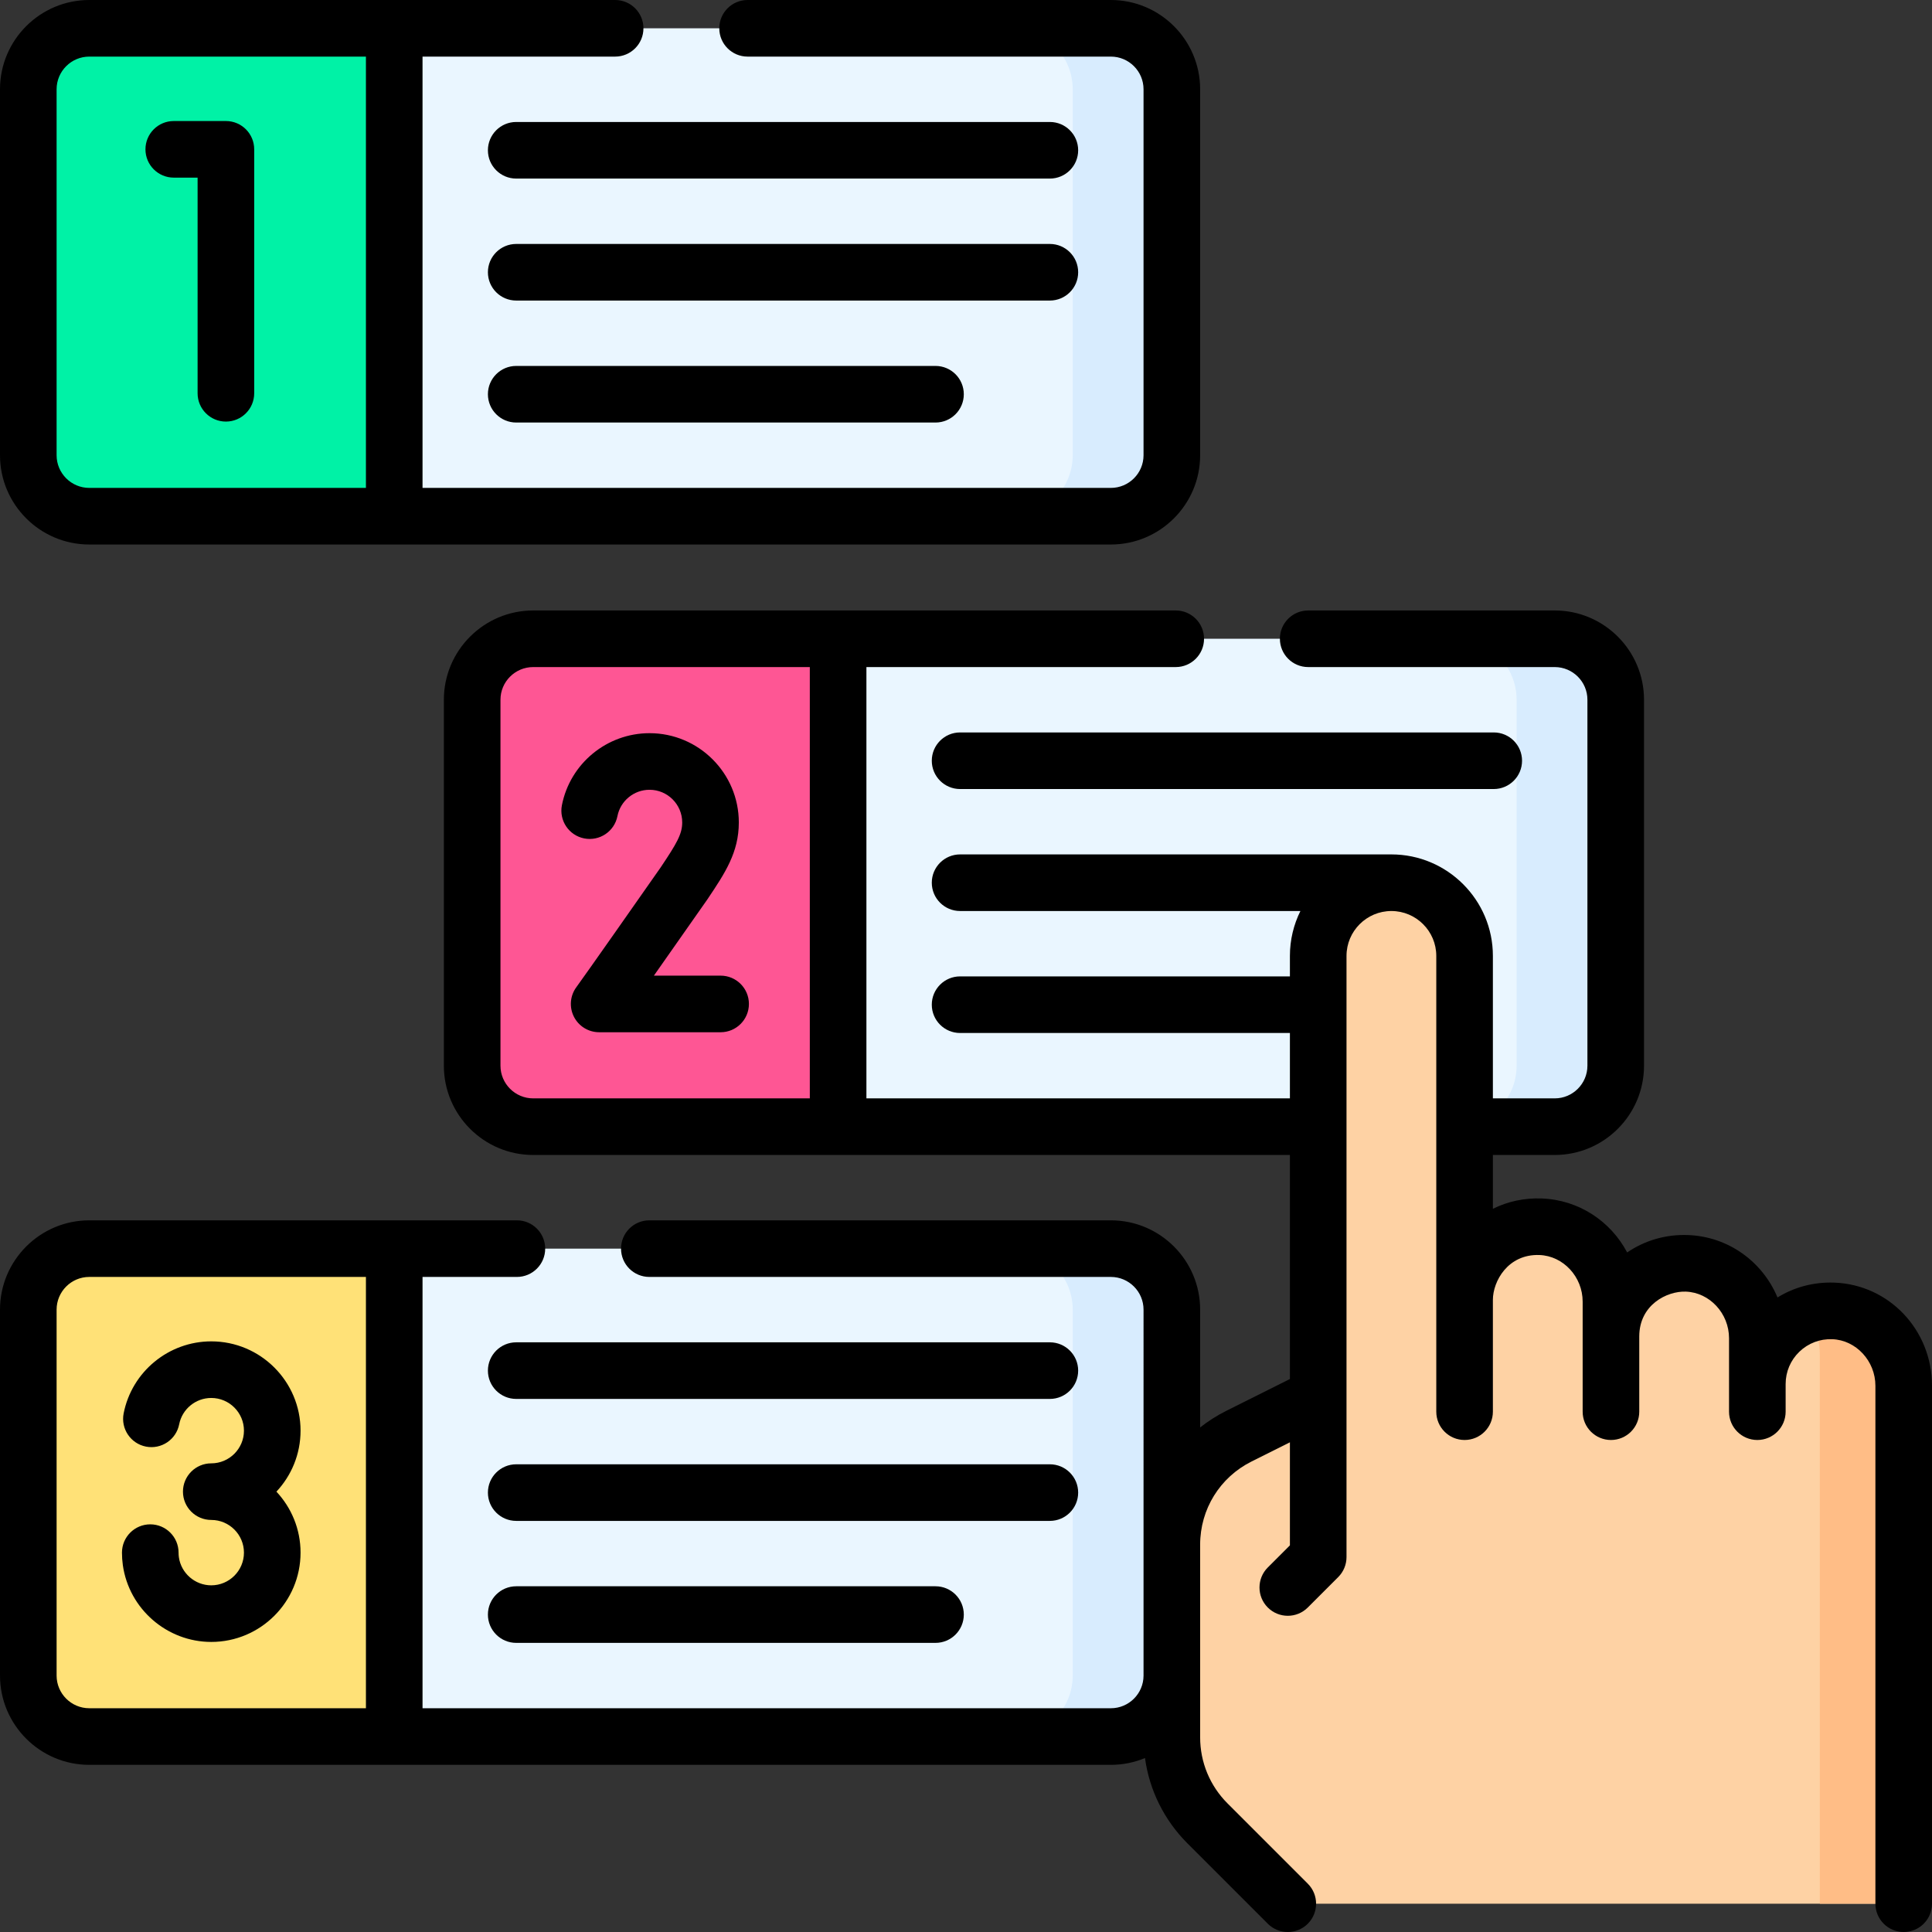
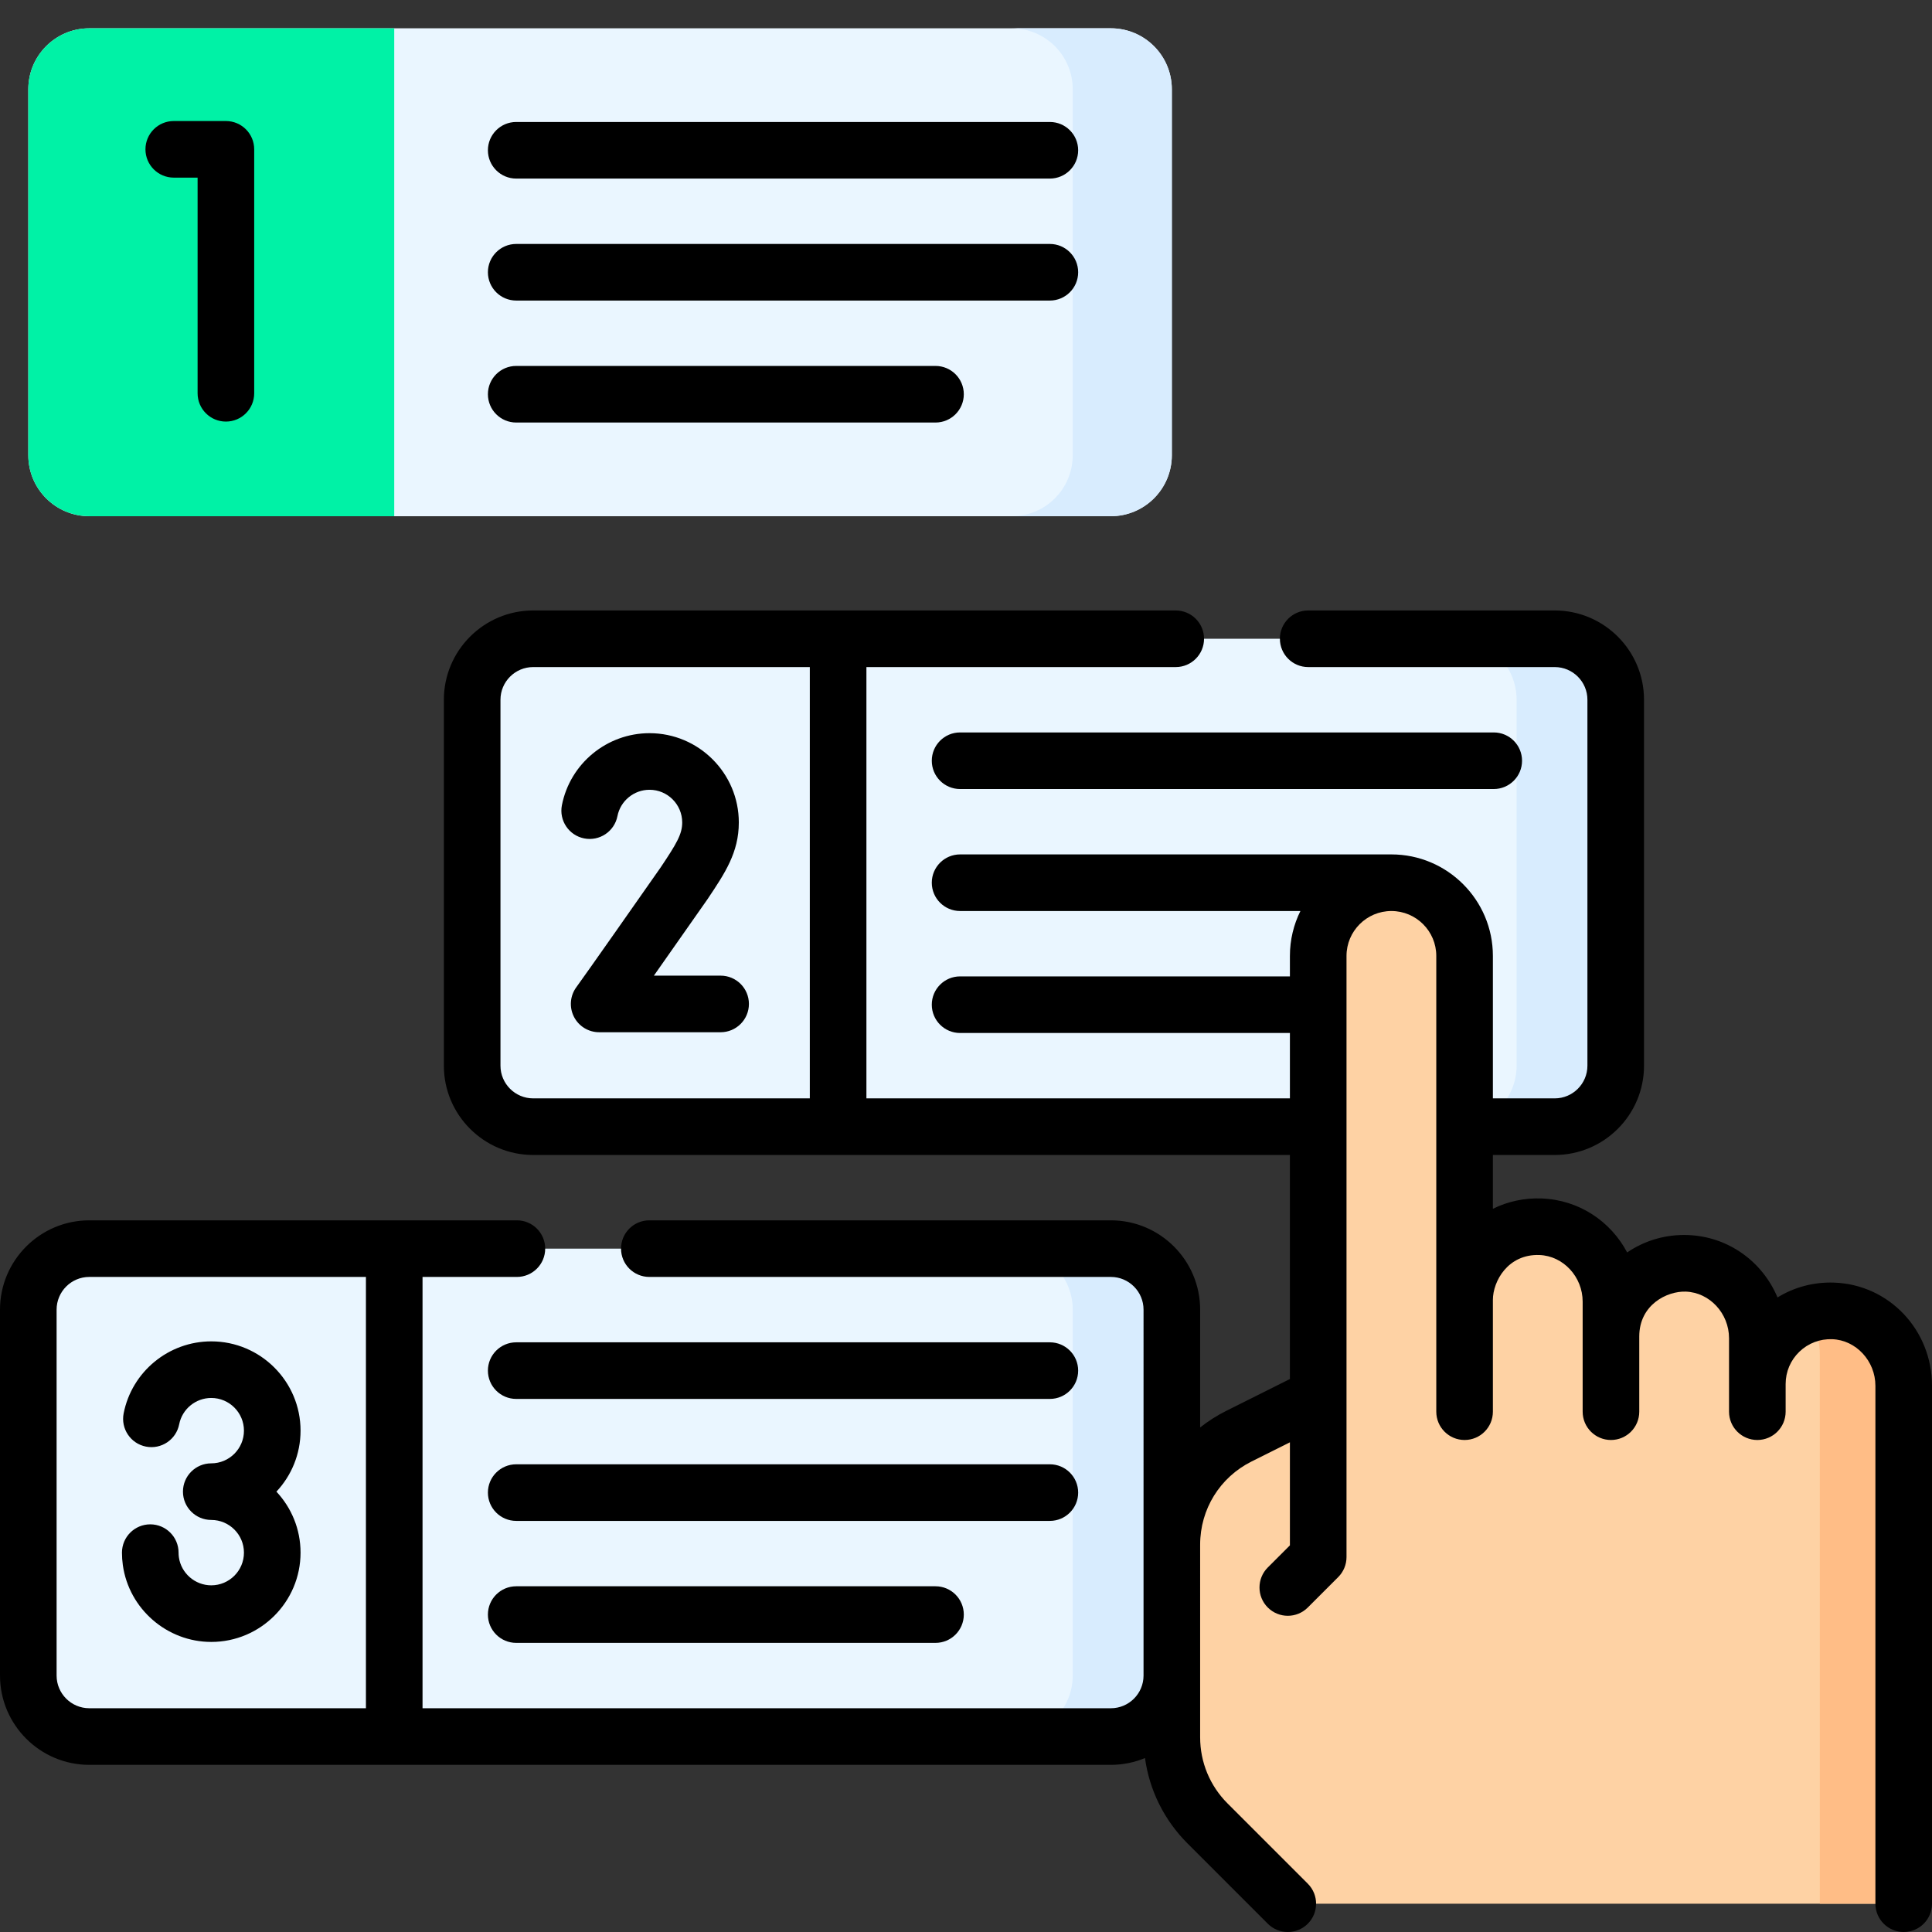
<svg xmlns="http://www.w3.org/2000/svg" id="Capa_1" enable-background="new 0 0 512 512" viewBox="0 0 512 512">
  <rect x="0" y="0" width="512" height="512" fill="#333333" stroke="none" />
  <g>
    <g>
      <g>
        <path d="m294.386 136.801h-270.723c-8.926 0-16.163-7.236-16.163-16.163v-96.975c0-8.927 7.236-16.163 16.163-16.163h270.724c8.926 0 16.163 7.236 16.163 16.163v96.976c-.001 8.926-7.237 16.162-16.164 16.162z" fill="#eaf6ff" />
        <path d="m294.386 7.5h-26.264c8.926 0 16.163 7.236 16.163 16.163v96.976c0 8.926-7.236 16.163-16.163 16.163h26.264c8.926 0 16.163-7.236 16.163-16.163v-96.976c0-8.927-7.236-16.163-16.163-16.163z" fill="#d8ecfe" />
        <path d="m23.663 136.801h80.813v-129.301h-80.813c-8.927 0-16.163 7.236-16.163 16.163v96.976c0 8.926 7.236 16.162 16.163 16.162z" fill="#00f2a6" />
      </g>
      <g>
        <path d="m412.02 298.578h-270.724c-8.926 0-16.163-7.236-16.163-16.163v-96.975c0-8.926 7.236-16.163 16.163-16.163h270.724c8.926 0 16.163 7.236 16.163 16.163v96.976c-.001 8.926-7.237 16.162-16.163 16.162z" fill="#eaf6ff" />
        <path d="m412.02 169.277h-26.264c8.926 0 16.163 7.236 16.163 16.163v96.976c0 8.926-7.236 16.163-16.163 16.163h26.264c8.926 0 16.163-7.236 16.163-16.163v-96.976c-.001-8.927-7.237-16.163-16.163-16.163z" fill="#d8ecfe" />
-         <path d="m141.296 298.578h80.813v-129.301h-80.813c-8.926 0-16.163 7.236-16.163 16.163v96.976c0 8.926 7.237 16.162 16.163 16.162z" fill="#fe5694" />
      </g>
      <g>
        <path d="m294.386 460.204h-270.723c-8.926 0-16.163-7.236-16.163-16.163v-96.976c0-8.926 7.236-16.163 16.163-16.163h270.724c8.926 0 16.163 7.236 16.163 16.163v96.976c-.001 8.927-7.237 16.163-16.164 16.163z" fill="#eaf6ff" />
        <path d="m294.386 330.903h-26.264c8.926 0 16.163 7.236 16.163 16.163v96.976c0 8.926-7.236 16.163-16.163 16.163h26.264c8.926 0 16.163-7.236 16.163-16.163v-96.976c0-8.927-7.236-16.163-16.163-16.163z" fill="#d8ecfe" />
-         <path d="m23.663 460.204h80.813v-129.301h-80.813c-8.926 0-16.163 7.236-16.163 16.163v96.976c0 8.926 7.236 16.162 16.163 16.162z" fill="#ffe177" />
      </g>
      <g>
        <path d="m485.812 347.402c-11.034-.392-20.102 8.436-20.102 19.383v-12.142c0-10.517-8.178-19.474-18.688-19.847-11.034-.392-20.102 8.436-20.102 19.383v-9.233c0-10.517-8.178-19.474-18.688-19.847-11.034-.392-20.102 8.436-20.102 19.383v-91.157c0-10.712-8.684-19.395-19.395-19.395-10.712 0-19.395 8.683-19.395 19.395v116.765l-21.013 10.506c-10.895 5.448-17.778 16.584-17.778 28.765v51.019c0 8.573 3.406 16.795 9.468 22.857l21.262 21.262h163.221v-137.25c0-10.517-8.178-19.474-18.688-19.847z" fill="#fed2a4" />
        <path d="m485.812 347.402c-2.343-.083-4.588.271-6.686.951 1.997 3.137 3.15 6.866 3.15 10.815v145.332h22.224v-137.251c0-10.517-8.178-19.474-18.688-19.847z" fill="#ffbd86" />
      </g>
    </g>
    <g>
      <path d="m46.048 47.073h6.318v57.15c0 4.142 3.358 7.5 7.5 7.5s7.5-3.358 7.5-7.5v-64.65c0-4.142-3.358-7.5-7.5-7.5h-13.818c-4.142 0-7.5 3.358-7.5 7.5s3.358 7.5 7.5 7.5z" />
-       <path d="m23.66 144.3h270.73c13.046 0 23.66-10.614 23.66-23.66v-96.98c0-13.046-10.614-23.66-23.66-23.66h-96.271c-4.142 0-7.5 3.358-7.5 7.5s3.358 7.5 7.5 7.5h96.271c4.775 0 8.66 3.885 8.66 8.66v96.98c0 4.775-3.885 8.66-8.66 8.66h-182.414v-114.3h51.043c4.142 0 7.5-3.358 7.5-7.5s-3.358-7.5-7.5-7.5h-139.359c-13.046 0-23.66 10.614-23.66 23.66v96.98c0 13.046 10.614 23.66 23.66 23.66zm-8.66-120.64c0-4.775 3.885-8.66 8.66-8.66h73.315v114.3h-73.315c-4.775 0-8.66-3.885-8.66-8.66z" />
      <path d="m285.724 72.15c0-4.142-3.358-7.5-7.5-7.5h-141.423c-4.142 0-7.5 3.358-7.5 7.5s3.358 7.5 7.5 7.5h141.423c4.142 0 7.5-3.358 7.5-7.5z" />
      <path d="m278.224 32.325h-141.423c-4.142 0-7.5 3.358-7.5 7.5s3.358 7.5 7.5 7.5h141.423c4.142 0 7.5-3.358 7.5-7.5s-3.358-7.5-7.5-7.5z" />
      <path d="m136.801 96.976c-4.142 0-7.5 3.358-7.5 7.5s3.358 7.5 7.5 7.5h111.118c4.142 0 7.5-3.358 7.5-7.5s-3.358-7.5-7.5-7.5z" />
      <path d="m190.971 258.555h-17.683c3.297-4.686 7.85-11.171 14.123-20.136.029-.042.058-.083.086-.125 4.636-6.917 8.297-12.381 8.297-20.331 0-13.047-10.615-23.663-23.663-23.663-11.282 0-21.046 8.026-23.219 19.084-.798 4.064 1.849 8.007 5.914 8.805s8.007-1.849 8.805-5.914c.794-4.042 4.369-6.976 8.5-6.976 4.776 0 8.663 3.886 8.663 8.663 0 3.1-1.483 5.599-5.716 11.918-19.528 27.902-22.222 31.574-22.318 31.706-1.688 2.276-1.949 5.309-.675 7.84s3.866 4.128 6.699 4.128h32.188c4.142 0 7.5-3.358 7.5-7.5s-3.359-7.499-7.501-7.499z" />
      <path d="m246.934 201.603c0 4.142 3.358 7.5 7.5 7.5h141.423c4.142 0 7.5-3.358 7.5-7.5s-3.358-7.5-7.5-7.5h-141.423c-4.142 0-7.5 3.357-7.5 7.5z" />
      <path d="m79.65 379.139c0-13.048-10.615-23.663-23.663-23.663-11.282 0-21.046 8.026-23.219 19.084-.798 4.064 1.849 8.007 5.914 8.805s8.007-1.849 8.805-5.914c.794-4.042 4.369-6.976 8.5-6.976 4.776 0 8.663 3.886 8.663 8.663s-3.886 8.663-8.663 8.663c-4.142 0-7.5 3.358-7.5 7.5s3.358 7.5 7.5 7.5c4.776 0 8.663 3.886 8.663 8.663s-3.886 8.663-8.663 8.663c-4.298 0-7.986-3.201-8.579-7.443-.056-.4-.084-.811-.084-1.219 0-4.142-3.358-7.5-7.5-7.5s-7.5 3.358-7.5 7.5c0 1.098.077 2.205.228 3.291 1.622 11.614 11.696 20.372 23.435 20.372 13.047 0 23.663-10.615 23.663-23.663 0-6.244-2.43-11.93-6.395-16.163 3.965-4.234 6.395-9.92 6.395-16.163z" />
      <path d="m285.724 395.554c0-4.142-3.358-7.5-7.5-7.5h-141.423c-4.142 0-7.5 3.358-7.5 7.5s3.358 7.5 7.5 7.5h141.423c4.142 0 7.5-3.358 7.5-7.5z" />
      <path d="m278.224 355.729h-141.423c-4.142 0-7.5 3.358-7.5 7.5s3.358 7.5 7.5 7.5h141.423c4.142 0 7.5-3.358 7.5-7.5s-3.358-7.5-7.5-7.5z" />
      <path d="m136.801 420.379c-4.142 0-7.5 3.358-7.5 7.5s3.358 7.5 7.5 7.5h111.118c4.142 0 7.5-3.358 7.5-7.5s-3.358-7.5-7.5-7.5z" />
      <path d="m486.079 339.907c-5.383-.192-10.559 1.182-15.021 3.929-3.963-9.464-13.002-16.153-23.769-16.536-5.81-.207-11.381 1.41-16.074 4.611-4.375-8.271-12.815-13.957-22.716-14.309-4.543-.156-8.928.79-12.869 2.738v-14.26h16.391c13.046 0 23.66-10.614 23.66-23.66v-96.98c0-13.046-10.614-23.66-23.66-23.66h-65.336c-4.142 0-7.5 3.358-7.5 7.5s3.358 7.5 7.5 7.5h65.336c4.775 0 8.66 3.885 8.66 8.66v96.98c0 4.775-3.885 8.66-8.66 8.66h-16.391v-37.757c0-14.83-12.065-26.895-26.895-26.895h-114.301c-4.142 0-7.5 3.358-7.5 7.5s3.358 7.5 7.5 7.5h90.187c-1.778 3.589-2.782 7.626-2.782 11.895v5.43h-87.405c-4.142 0-7.5 3.358-7.5 7.5s3.358 7.5 7.5 7.5h87.405v17.327h-112.23v-114.3h81.975c4.142 0 7.5-3.358 7.5-7.5s-3.358-7.5-7.5-7.5h-170.284c-13.052 0-23.67 10.614-23.67 23.66v96.98c0 13.046 10.618 23.66 23.67 23.66h200.539v59.375l-16.866 8.433c-2.489 1.245-4.801 2.724-6.923 4.398v-31.216c0-13.052-10.614-23.67-23.66-23.67h-122.31c-4.142 0-7.5 3.358-7.5 7.5s3.358 7.5 7.5 7.5h122.31c4.775 0 8.66 3.889 8.66 8.67l-.001 96.99c-.011 4.766-3.89 8.641-8.659 8.641h-182.414v-114.301h25.004c4.142 0 7.5-3.358 7.5-7.5s-3.358-7.5-7.5-7.5h-113.32c-13.046 0-23.66 10.618-23.66 23.67v96.97c0 13.046 10.614 23.66 23.66 23.66h270.73c3.202 0 6.255-.643 9.043-1.8 1.178 8.544 5.076 16.437 11.28 22.641l21.262 21.262c2.929 2.929 7.678 2.929 10.606 0 2.929-2.929 2.929-7.678 0-10.606l-21.262-21.262c-4.689-4.689-7.271-10.923-7.271-17.554l.001-51.047c.01-9.389 5.231-17.829 13.631-22.029l10.158-5.079v27.307l-5.863 5.863c-2.929 2.929-2.929 7.678 0 10.606 1.464 1.464 3.384 2.197 5.303 2.197s3.839-.732 5.303-2.197l8.06-8.06c1.407-1.406 2.197-3.314 2.197-5.303v-159.316c0-6.559 5.336-11.895 11.896-11.895s11.895 5.336 11.895 11.895v120.787c0 4.142 3.358 7.5 7.5 7.5s7.5-3.358 7.5-7.5v-29.63c0-4.904 3.958-12.186 12.336-11.888 6.316.225 11.454 5.766 11.454 12.353v29.166c0 4.142 3.358 7.5 7.5 7.5s7.5-3.358 7.5-7.5v-19.933c0-8.385 7.328-12.065 12.336-11.887 6.316.225 11.455 5.766 11.455 12.352v19.468c0 4.142 3.358 7.5 7.5 7.5s7.5-3.358 7.5-7.5v-7.326c0-3.257 1.292-6.298 3.636-8.561 2.343-2.261 5.44-3.436 8.699-3.326 6.316.225 11.455 5.766 11.455 12.352v137.25c0 4.142 3.358 7.5 7.5 7.5s7.5-3.358 7.5-7.5v-137.251c0-14.815-11.386-26.826-25.921-27.342zm-353.449-57.487v-96.98c0-4.775 3.889-8.66 8.67-8.66h73.309v114.3h-73.309c-4.781 0-8.67-3.885-8.67-8.66zm-117.63 161.62v-96.97c0-4.781 3.885-8.67 8.66-8.67h73.315v114.3h-73.315c-4.775 0-8.66-3.885-8.66-8.66z" />
    </g>
  </g>
  <g />
  <g />
  <g />
  <g />
  <g />
  <g />
  <g />
  <g />
  <g />
  <g />
  <g />
  <g />
  <g />
  <g />
  <g />
</svg>